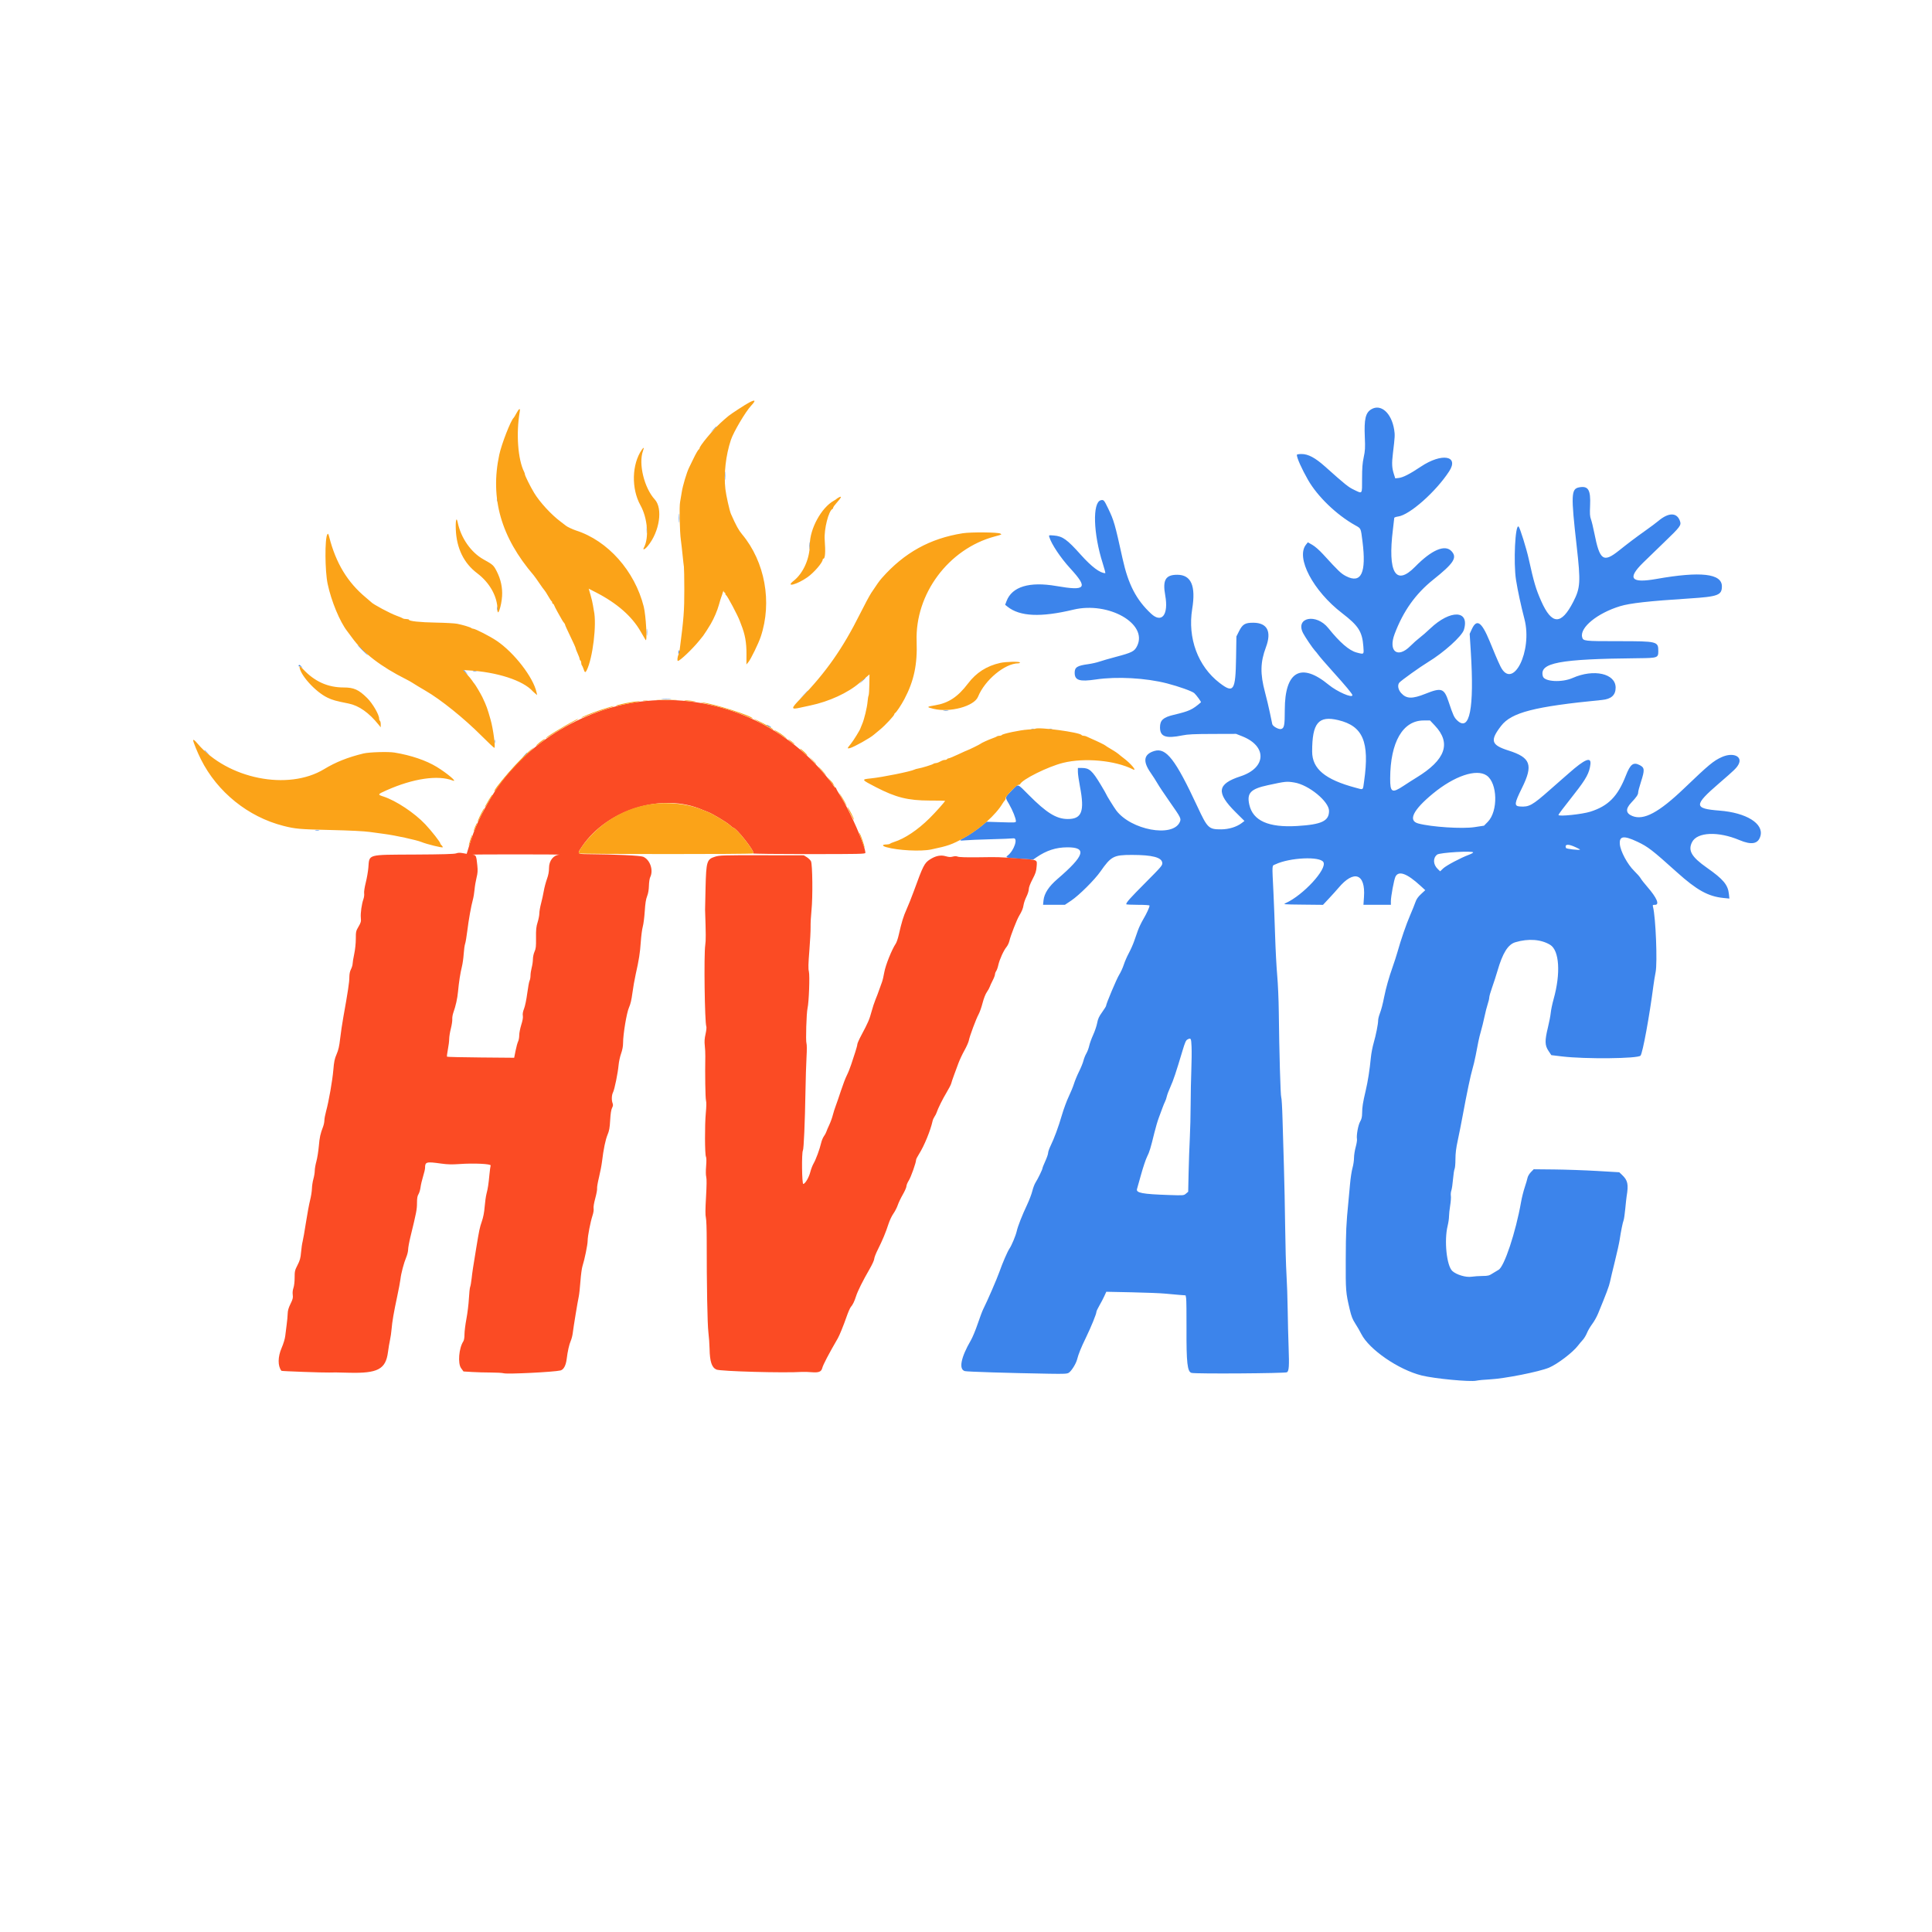
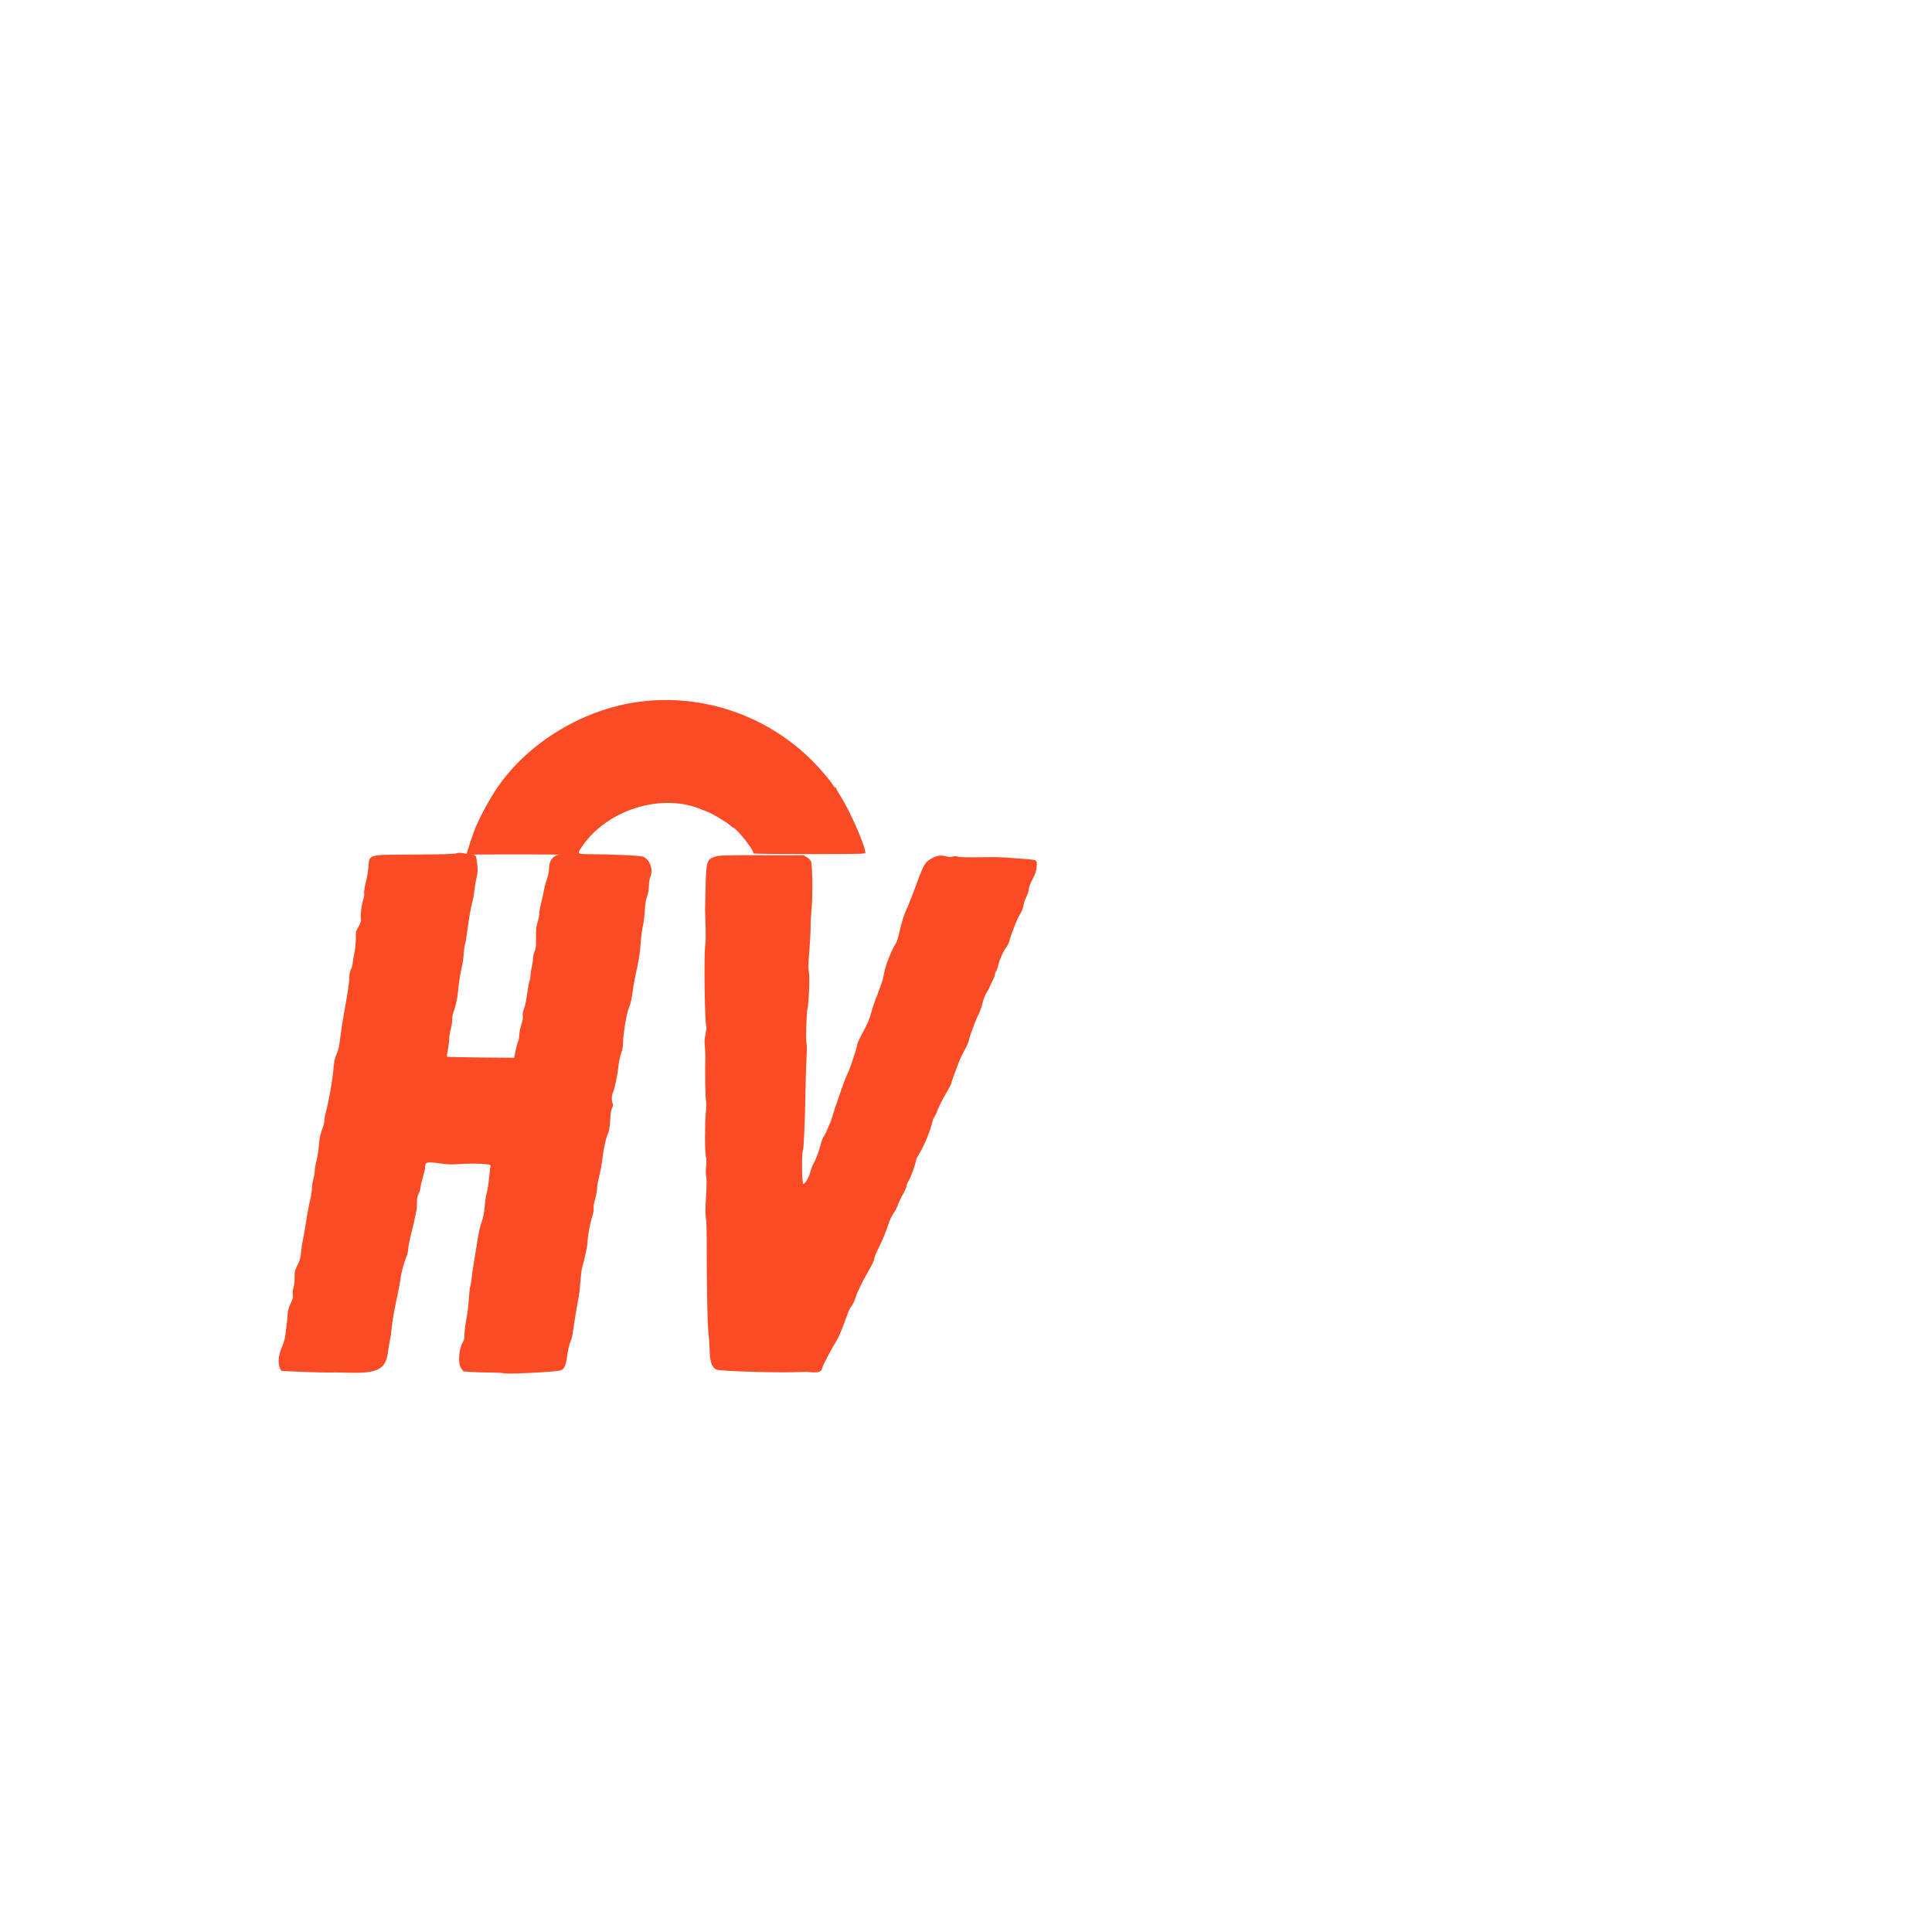
<svg xmlns="http://www.w3.org/2000/svg" id="svg" version="1.1" width="400" height="400" viewBox="0, 0, 400,400">
  <g id="svgg">
-     <path id="path0" d="M283.906 84.743 C 282.715 85.457,282.409 86.774,282.570 90.500 C 282.667 92.743,282.637 93.292,282.343 94.667 C 282.079 95.905,282.005 96.876,282.003 99.125 C 282.000 102.429,282.121 102.262,280.342 101.410 C 279.138 100.833,278.611 100.410,274.333 96.590 C 272.304 94.778,270.847 94.000,269.483 94.000 C 268.864 94.000,268.500 94.070,268.500 94.188 C 268.500 94.817,269.500 97.056,270.799 99.333 C 272.775 102.799,276.715 106.593,280.592 108.761 C 281.804 109.439,281.730 109.276,282.083 112.050 C 282.917 118.602,281.841 120.906,278.700 119.295 C 277.649 118.756,277.174 118.304,273.945 114.771 C 273.165 113.917,272.267 113.129,271.710 112.811 L 270.779 112.278 270.393 112.763 C 268.239 115.464,271.858 122.329,277.874 126.954 C 281.267 129.563,282.037 130.769,282.269 133.842 C 282.398 135.553,282.442 135.514,280.857 135.092 C 279.325 134.684,277.396 133.017,275.011 130.041 C 272.522 126.934,268.121 127.808,269.786 131.078 C 270.167 131.827,271.759 134.187,272.207 134.667 C 272.420 134.896,272.708 135.246,272.845 135.444 C 273.129 135.854,274.443 137.382,275.917 139.014 C 278.594 141.980,280.000 143.672,280.000 143.929 C 280.000 144.597,276.819 143.202,275.090 141.776 C 269.367 137.056,266.009 138.968,266.002 146.950 C 266.000 150.191,265.887 150.772,265.231 150.936 C 264.738 151.060,263.516 150.380,263.410 149.925 C 263.367 149.737,263.146 148.683,262.920 147.583 C 262.694 146.483,262.239 144.571,261.909 143.333 C 260.883 139.486,260.931 137.120,262.098 134.000 C 263.310 130.762,262.389 128.954,259.517 128.930 C 257.796 128.916,257.263 129.228,256.534 130.678 L 255.984 131.771 255.915 136.177 C 255.809 143.038,255.418 143.632,252.492 141.385 C 248.014 137.946,245.855 132.108,246.832 126.083 C 247.612 121.275,246.617 119.000,243.734 119.000 C 241.310 119.000,240.676 120.087,241.248 123.262 C 241.973 127.286,240.539 129.129,238.305 127.042 C 235.240 124.177,233.588 120.986,232.418 115.667 C 230.832 108.459,230.627 107.746,229.423 105.254 C 228.587 103.524,228.496 103.423,227.910 103.570 C 226.156 104.010,226.353 110.521,228.307 116.625 C 228.666 117.748,228.904 118.667,228.834 118.667 C 227.753 118.667,225.994 117.343,223.769 114.855 C 220.928 111.678,220.001 111.015,218.197 110.870 C 217.133 110.785,217.129 110.786,217.248 111.184 C 217.684 112.647,219.585 115.496,221.575 117.667 C 225.342 121.778,224.859 122.391,218.687 121.327 C 213.133 120.370,209.539 121.455,208.401 124.434 L 208.103 125.214 208.593 125.606 C 211.147 127.649,215.475 127.846,222.225 126.225 C 229.504 124.477,237.687 129.125,235.435 133.728 C 234.883 134.857,234.399 135.106,231.021 136.000 C 229.680 136.355,228.150 136.797,227.620 136.982 C 227.090 137.167,226.052 137.402,225.313 137.503 C 223.019 137.817,222.500 138.145,222.500 139.283 C 222.500 140.866,223.495 141.181,226.898 140.675 C 231.250 140.029,237.229 140.360,241.617 141.490 C 244.090 142.128,246.837 143.112,247.272 143.516 C 247.739 143.951,248.735 145.326,248.641 145.406 C 246.839 146.957,246.258 147.224,243.011 147.998 C 240.819 148.520,240.167 149.113,240.167 150.583 C 240.167 152.538,241.348 152.961,244.827 152.251 C 245.926 152.027,247.204 151.966,251.063 151.955 L 255.917 151.940 257.203 152.450 C 262.388 154.506,262.189 158.985,256.836 160.727 C 251.970 162.311,251.734 164.100,255.854 168.187 L 257.652 169.971 257.079 170.409 C 256.033 171.206,254.416 171.701,252.833 171.708 C 250.250 171.719,250.002 171.481,247.909 166.989 C 243.363 157.229,241.445 154.748,239.008 155.478 C 236.807 156.137,236.550 157.581,238.209 159.964 C 238.701 160.671,239.351 161.685,239.652 162.216 C 239.954 162.748,241.097 164.462,242.194 166.026 C 244.532 169.359,244.597 169.494,244.239 170.250 C 242.727 173.436,234.171 171.839,231.114 167.801 C 230.646 167.183,229.000 164.524,229.000 164.387 C 229.000 164.338,228.502 163.472,227.894 162.462 C 226.132 159.539,225.528 159.000,224.008 159.000 L 223.167 159.000 223.167 159.811 C 223.167 160.257,223.360 161.626,223.596 162.853 C 224.591 168.023,223.980 169.604,221.000 169.568 C 218.685 169.540,216.669 168.288,213.000 164.597 C 210.561 162.144,210.836 162.228,209.569 163.542 C 207.987 165.181,208.037 164.958,208.906 166.465 C 209.666 167.782,210.333 169.446,210.333 170.024 C 210.333 170.311,210.163 170.323,207.292 170.231 L 204.250 170.134 203.417 170.838 C 202.408 171.691,200.505 172.989,199.553 173.474 C 198.514 174.003,198.568 174.113,199.802 173.983 C 200.415 173.919,202.792 173.818,205.083 173.760 C 207.375 173.701,209.494 173.616,209.792 173.569 C 210.857 173.403,209.965 176.130,208.625 177.134 C 208.074 177.546,208.340 177.616,211.125 177.786 L 213.917 177.956 214.583 177.500 C 216.652 176.084,218.597 175.449,220.924 175.430 C 225.120 175.396,224.593 177.127,218.922 182.000 C 217.139 183.532,216.197 184.977,216.049 186.403 L 215.953 187.333 218.213 187.333 L 220.472 187.333 221.777 186.461 C 223.404 185.372,226.618 182.177,227.833 180.439 C 230.042 177.281,230.571 177.002,234.333 177.002 C 238.582 177.003,240.526 177.511,240.637 178.649 C 240.687 179.162,240.467 179.421,237.145 182.760 C 233.942 185.980,233.191 186.821,233.173 187.208 C 233.169 187.277,234.254 187.333,235.583 187.333 C 237.050 187.333,238.000 187.398,238.000 187.497 C 238.000 187.836,237.406 189.128,236.700 190.324 C 236.297 191.007,235.795 192.057,235.584 192.658 C 235.374 193.258,235.015 194.282,234.787 194.931 C 234.558 195.581,234.071 196.669,233.704 197.348 C 233.337 198.027,232.867 199.108,232.660 199.750 C 232.453 200.392,232.031 201.313,231.723 201.798 C 231.209 202.606,229.000 207.840,229.000 208.250 C 229.000 208.347,228.632 208.937,228.183 209.561 C 227.537 210.458,227.322 210.929,227.156 211.806 C 227.041 212.417,226.667 213.524,226.326 214.266 C 225.984 215.009,225.619 216.020,225.513 216.513 C 225.407 217.006,225.140 217.717,224.920 218.093 C 224.699 218.469,224.428 219.146,224.318 219.597 C 224.207 220.048,223.799 221.054,223.411 221.833 C 223.023 222.612,222.551 223.752,222.361 224.365 C 222.172 224.979,221.680 226.179,221.269 227.032 C 220.858 227.885,220.217 229.624,219.845 230.897 C 219.124 233.361,218.295 235.607,217.492 237.270 C 217.222 237.832,217.000 238.479,217.000 238.708 C 217.000 238.937,216.737 239.701,216.417 240.405 C 216.096 241.109,215.833 241.769,215.833 241.871 C 215.833 242.117,214.874 244.095,214.396 244.833 C 214.189 245.154,213.890 245.942,213.732 246.583 C 213.574 247.225,213.089 248.500,212.656 249.417 C 211.627 251.590,210.730 253.876,210.501 254.906 C 210.299 255.816,209.451 257.850,209.003 258.500 C 208.593 259.095,207.560 261.482,206.912 263.333 C 206.413 264.759,204.406 269.383,203.548 271.083 C 203.363 271.450,202.857 272.800,202.424 274.083 C 201.990 275.367,201.352 276.904,201.005 277.500 C 198.939 281.049,198.458 283.496,199.755 283.872 C 200.217 284.006,208.838 284.274,217.231 284.416 C 220.361 284.469,220.937 284.440,221.285 284.211 C 221.836 283.851,222.773 282.351,222.998 281.470 C 223.294 280.314,223.805 279.054,224.842 276.917 C 225.895 274.748,227.000 272.033,227.000 271.613 C 227.000 271.469,227.269 270.893,227.597 270.333 C 227.925 269.772,228.386 268.894,228.621 268.381 L 229.049 267.447 234.316 267.556 C 237.213 267.616,240.333 267.741,241.250 267.833 C 242.167 267.926,243.491 268.044,244.192 268.097 L 245.468 268.192 245.574 268.759 C 245.633 269.071,245.668 271.859,245.653 274.955 C 245.617 282.189,245.829 284.046,246.713 284.247 C 247.692 284.468,266.081 284.344,266.452 284.114 C 266.867 283.856,266.937 282.829,266.798 279.083 C 266.720 276.975,266.630 273.375,266.600 271.083 C 266.569 268.792,266.457 265.529,266.351 263.833 C 266.245 262.137,266.122 257.712,266.078 254.000 C 266.034 250.287,265.918 244.662,265.821 241.500 C 265.724 238.338,265.593 233.875,265.530 231.583 C 265.468 229.292,265.349 227.311,265.266 227.182 C 265.113 226.945,264.845 217.566,264.760 209.500 C 264.735 207.071,264.589 203.696,264.436 202.000 C 264.284 200.304,264.086 196.592,263.998 193.750 C 263.909 190.908,263.755 186.896,263.656 184.833 C 263.359 178.645,263.315 179.306,264.047 178.958 C 267.042 177.536,273.330 177.249,274.002 178.504 C 274.776 179.949,269.822 185.330,266.211 186.966 C 265.597 187.244,265.672 187.251,269.747 187.295 L 273.912 187.339 275.198 185.961 C 275.906 185.203,276.768 184.246,277.114 183.833 C 280.317 180.017,282.731 180.862,282.399 185.683 L 282.286 187.333 285.128 187.333 L 287.970 187.333 287.964 186.625 C 287.956 185.643,288.622 182.069,288.921 181.491 C 289.587 180.204,291.307 180.834,294.083 183.382 L 295.083 184.300 294.212 185.108 C 293.568 185.706,293.259 186.155,293.026 186.833 C 292.854 187.338,292.367 188.541,291.946 189.508 C 291.172 191.284,290.019 194.631,289.337 197.083 C 289.132 197.817,288.666 199.258,288.300 200.286 C 287.589 202.283,286.942 204.574,286.592 206.333 C 286.263 207.985,285.996 209.000,285.649 209.920 C 285.475 210.380,285.332 210.980,285.330 211.253 C 285.325 212.034,284.881 214.275,284.406 215.917 C 284.167 216.742,283.907 218.092,283.827 218.917 C 283.576 221.519,283.211 223.853,282.745 225.833 C 282.166 228.292,282.027 229.173,282.012 230.470 C 282.003 231.263,281.901 231.696,281.599 232.220 C 281.187 232.937,280.801 235.088,280.947 235.853 C 280.989 236.073,280.868 236.813,280.678 237.498 C 280.489 238.183,280.333 239.187,280.333 239.729 C 280.333 240.271,280.192 241.210,280.020 241.815 C 279.847 242.421,279.621 243.892,279.516 245.083 C 279.412 246.275,279.256 247.963,279.170 248.833 C 278.716 253.437,278.647 254.926,278.624 260.667 C 278.597 267.259,278.624 267.592,279.444 271.083 C 279.785 272.534,280.024 273.146,280.590 274.018 C 280.983 274.624,281.547 275.599,281.842 276.185 C 283.467 279.404,289.540 283.580,294.333 284.776 C 296.982 285.436,304.391 286.141,305.667 285.854 C 306.079 285.761,307.317 285.641,308.417 285.589 C 311.452 285.443,318.704 284.008,320.721 283.154 C 322.469 282.414,325.613 280.021,326.697 278.606 C 326.987 278.227,327.446 277.679,327.716 277.388 C 327.986 277.097,328.370 276.458,328.570 275.967 C 328.769 275.477,329.255 274.649,329.649 274.126 C 330.043 273.604,330.590 272.631,330.865 271.964 C 332.562 267.846,333.158 266.258,333.333 265.393 C 333.441 264.856,333.895 262.950,334.342 261.157 C 334.788 259.364,335.236 257.339,335.338 256.657 C 335.587 254.972,335.967 253.099,336.153 252.634 C 336.237 252.423,336.391 251.350,336.496 250.250 C 336.600 249.150,336.723 248.025,336.769 247.750 C 337.195 245.180,337.025 244.384,335.803 243.227 L 335.250 242.703 330.667 242.435 C 328.146 242.288,324.160 242.148,321.809 242.125 L 317.535 242.083 316.954 242.680 C 316.632 243.010,316.322 243.532,316.260 243.847 C 316.199 244.160,315.936 245.054,315.676 245.833 C 315.416 246.612,315.078 247.963,314.925 248.833 C 313.820 255.123,311.429 262.313,310.243 262.912 C 310.056 263.006,309.525 263.327,309.062 263.625 C 308.301 264.115,308.096 264.168,306.902 264.179 C 306.177 264.186,305.171 264.255,304.667 264.333 C 303.508 264.512,301.551 263.930,300.695 263.152 C 299.511 262.076,298.968 256.852,299.721 253.781 C 299.875 253.157,300.000 252.294,300.001 251.865 C 300.001 251.435,300.108 250.424,300.239 249.618 C 300.370 248.813,300.436 247.899,300.385 247.587 C 300.335 247.276,300.381 246.773,300.489 246.469 C 300.597 246.165,300.752 245.113,300.833 244.132 C 300.915 243.150,301.060 242.198,301.157 242.017 C 301.254 241.837,301.333 240.933,301.333 240.010 C 301.333 238.785,301.463 237.734,301.812 236.124 C 302.075 234.910,302.532 232.604,302.828 231.000 C 303.673 226.420,304.491 222.514,304.854 221.333 C 305.037 220.737,305.340 219.463,305.527 218.500 C 305.714 217.537,305.961 216.262,306.076 215.667 C 306.192 215.071,306.442 214.058,306.632 213.417 C 306.822 212.775,307.144 211.463,307.346 210.500 C 307.549 209.537,307.854 208.345,308.024 207.849 C 308.194 207.353,308.334 206.753,308.335 206.516 C 308.336 206.278,308.605 205.333,308.934 204.417 C 309.263 203.500,309.760 201.963,310.039 201.000 C 311.107 197.308,312.214 195.537,313.736 195.081 C 316.428 194.273,319.083 194.472,320.954 195.623 C 322.852 196.789,323.150 201.529,321.661 206.848 C 321.389 207.819,321.122 209.094,321.066 209.681 C 321.010 210.269,320.748 211.636,320.482 212.720 C 319.810 215.465,319.832 216.419,320.592 217.564 L 321.185 218.456 323.384 218.722 C 328.158 219.299,339.143 219.188,339.654 218.557 C 340.105 218.000,341.485 210.500,342.332 204.000 C 342.434 203.221,342.635 201.990,342.779 201.264 C 343.170 199.298,342.802 189.998,342.246 187.792 C 342.138 187.363,342.165 187.333,342.662 187.333 C 343.653 187.333,343.017 185.857,341.058 183.607 C 340.430 182.886,339.804 182.085,339.667 181.827 C 339.529 181.569,338.929 180.884,338.333 180.304 C 336.955 178.963,335.491 176.235,335.371 174.782 C 335.229 173.070,336.169 172.937,338.993 174.268 C 341.193 175.306,342.069 175.982,347.188 180.589 C 351.303 184.293,353.665 185.600,356.817 185.915 L 358.051 186.039 357.954 185.107 C 357.757 183.190,356.798 182.044,353.398 179.657 C 350.202 177.413,349.438 176.089,350.329 174.342 C 351.390 172.262,355.731 172.079,360.127 173.930 C 362.667 174.999,364.023 174.734,364.480 173.078 C 365.189 170.512,361.553 168.259,356.010 167.828 C 350.634 167.411,350.627 166.738,355.955 162.143 C 359.115 159.418,359.530 159.015,359.931 158.281 C 360.850 156.595,358.828 155.695,356.479 156.744 C 354.783 157.501,353.781 158.332,348.748 163.157 C 343.447 168.239,340.297 169.922,337.933 168.934 C 336.587 168.372,336.518 167.478,337.722 166.196 C 338.848 164.998,339.167 164.522,339.167 164.043 C 339.167 163.833,339.429 162.849,339.750 161.856 C 340.539 159.415,340.505 158.936,339.503 158.418 C 338.164 157.726,337.549 158.186,336.613 160.583 C 334.930 164.894,332.975 166.878,329.250 168.053 C 327.545 168.591,322.667 169.095,322.667 168.732 C 322.667 168.591,323.563 167.400,325.977 164.333 C 328.416 161.235,329.077 160.010,329.280 158.212 C 329.462 156.607,328.110 157.174,324.824 160.079 C 324.407 160.448,323.803 160.975,323.482 161.250 C 323.160 161.525,322.002 162.542,320.907 163.511 C 317.239 166.755,316.588 167.116,314.667 166.973 C 313.464 166.883,313.524 166.344,315.096 163.167 C 317.471 158.367,316.931 156.851,312.325 155.390 C 308.718 154.245,308.443 153.339,310.780 150.297 C 312.928 147.500,317.652 146.285,331.690 144.918 C 333.601 144.732,334.500 143.914,334.500 142.362 C 334.500 139.442,329.984 138.428,325.605 140.364 C 323.376 141.350,319.760 141.155,319.437 140.031 C 318.630 137.217,322.759 136.432,339.183 136.276 C 343.193 136.238,343.333 136.188,343.333 134.807 C 343.333 132.796,343.150 132.750,335.083 132.750 C 327.918 132.750,327.773 132.734,327.563 131.897 C 327.067 129.917,330.725 126.940,335.417 125.507 C 337.470 124.880,341.349 124.447,349.750 123.908 C 355.692 123.527,356.500 123.226,356.500 121.393 C 356.500 118.744,352.096 118.246,342.958 119.863 C 337.680 120.796,336.846 119.795,340.169 116.518 C 340.970 115.729,342.952 113.808,344.574 112.250 C 347.861 109.091,348.111 108.759,347.836 107.925 C 347.222 106.064,345.486 106.045,343.322 107.875 C 342.916 108.219,341.709 109.120,340.641 109.876 C 338.769 111.202,337.106 112.455,335.217 113.965 C 331.943 116.580,331.210 116.062,330.079 110.333 C 329.852 109.188,329.544 107.919,329.393 107.514 C 329.169 106.915,329.136 106.389,329.212 104.681 C 329.359 101.411,328.839 100.545,326.943 100.901 C 325.281 101.213,325.230 102.428,326.437 113.083 C 327.279 120.516,327.205 121.716,325.736 124.583 C 323.236 129.460,321.295 129.422,319.091 124.454 C 317.988 121.967,317.583 120.597,316.494 115.667 C 316.035 113.588,314.700 109.311,314.424 109.035 C 313.712 108.323,313.310 116.529,313.882 120.108 C 314.236 122.322,314.894 125.372,315.620 128.167 C 317.346 134.808,313.202 143.044,310.670 138.003 C 310.417 137.497,309.937 136.427,309.604 135.625 C 309.272 134.823,308.728 133.510,308.396 132.708 C 306.739 128.712,305.735 128.051,304.712 130.286 L 304.282 131.225 304.512 134.904 C 305.250 146.686,304.283 151.597,301.706 149.160 C 301.061 148.550,300.855 148.102,299.909 145.258 C 298.990 142.497,298.444 142.310,295.145 143.631 C 292.386 144.736,291.192 144.705,290.101 143.498 C 289.459 142.786,289.292 141.851,289.715 141.333 C 290.068 140.903,294.049 138.054,295.654 137.083 C 298.908 135.116,302.683 131.715,303.086 130.388 C 304.329 126.289,300.297 126.150,296.095 130.147 C 295.355 130.850,294.375 131.704,293.917 132.044 C 293.458 132.385,292.596 133.153,292.000 133.750 C 289.371 136.389,287.382 134.869,288.740 131.261 C 290.521 126.528,293.078 122.935,296.750 120.002 C 301.007 116.602,301.749 115.447,300.525 114.122 C 299.173 112.659,296.412 113.836,292.981 117.340 C 288.968 121.438,287.272 118.571,288.393 109.583 C 288.542 108.392,288.664 107.333,288.665 107.230 C 288.666 107.127,289.029 106.995,289.471 106.936 C 291.844 106.621,297.265 101.825,300.024 97.599 C 302.159 94.329,298.504 93.716,294.167 96.616 C 291.891 98.138,290.487 98.857,289.594 98.958 L 288.873 99.039 288.612 98.228 C 288.174 96.866,288.130 96.001,288.392 93.832 C 288.805 90.421,288.824 90.056,288.649 88.963 C 288.097 85.500,285.901 83.546,283.906 84.743 M147.658 88.958 L 147.083 89.583 147.708 89.009 C 148.290 88.474,148.410 88.333,148.283 88.333 C 148.255 88.333,147.974 88.615,147.658 88.958 M150.058 98.500 C 150.058 99.279,150.087 99.598,150.122 99.208 C 150.157 98.819,150.157 98.181,150.122 97.792 C 150.087 97.402,150.058 97.721,150.058 98.500 M102.872 103.500 C 102.872 103.821,102.906 103.952,102.948 103.792 C 102.990 103.631,102.990 103.369,102.948 103.208 C 102.906 103.048,102.872 103.179,102.872 103.500 M140.559 107.250 C 140.559 108.075,140.587 108.434,140.622 108.047 C 140.657 107.660,140.657 106.985,140.623 106.547 C 140.588 106.109,140.560 106.425,140.559 107.250 M133.889 109.667 C 133.889 110.354,133.919 110.635,133.955 110.292 C 133.991 109.948,133.991 109.385,133.955 109.042 C 133.919 108.698,133.889 108.979,133.889 109.667 M167.556 113.000 C 167.556 113.688,167.585 113.969,167.621 113.625 C 167.657 113.281,167.657 112.719,167.621 112.375 C 167.585 112.031,167.556 112.313,167.556 113.000 M102.879 126.000 C 102.879 126.412,102.911 126.581,102.951 126.375 C 102.991 126.169,102.991 125.831,102.951 125.625 C 102.911 125.419,102.879 125.587,102.879 126.000 M133.888 130.917 C 133.889 131.558,133.919 131.800,133.955 131.455 C 133.991 131.109,133.990 130.584,133.954 130.288 C 133.917 129.992,133.887 130.275,133.888 130.917 M75.000 134.583 C 75.591 135.179,76.111 135.667,76.157 135.667 C 76.203 135.667,75.757 135.179,75.167 134.583 C 74.576 133.987,74.055 133.500,74.010 133.500 C 73.964 133.500,74.409 133.987,75.000 134.583 M140.480 134.964 C 140.425 135.295,140.450 135.450,140.542 135.358 C 140.626 135.274,140.667 135.028,140.633 134.811 C 140.580 134.477,140.557 134.501,140.480 134.964 M61.833 137.861 C 61.833 137.968,61.883 138.005,61.945 137.944 C 62.006 137.883,62.212 137.964,62.403 138.125 C 62.750 138.416,62.750 138.416,62.433 138.042 C 62.086 137.632,61.833 137.556,61.833 137.861 M95.833 138.719 C 95.833 138.748,96.072 138.991,96.364 139.260 L 96.895 139.750 96.489 139.218 C 96.144 138.765,95.833 138.529,95.833 138.719 M97.960 138.951 C 98.168 138.991,98.468 138.990,98.627 138.948 C 98.786 138.906,98.617 138.874,98.250 138.875 C 97.883 138.877,97.753 138.911,97.960 138.951 M178.491 140.958 L 177.917 141.583 178.542 141.009 C 179.123 140.474,179.243 140.333,179.116 140.333 C 179.088 140.333,178.807 140.615,178.491 140.958 M166.410 143.875 L 165.583 144.750 166.458 143.923 C 167.271 143.154,167.410 143.000,167.285 143.000 C 167.259 143.000,166.865 143.394,166.410 143.875 M137.131 144.790 C 137.615 144.824,138.365 144.823,138.797 144.789 C 139.230 144.755,138.833 144.727,137.917 144.728 C 137.000 144.728,136.646 144.756,137.131 144.790 M195.375 147.119 C 195.627 147.158,196.040 147.158,196.292 147.119 C 196.544 147.081,196.338 147.050,195.833 147.050 C 195.329 147.050,195.123 147.081,195.375 147.119 M277.083 149.096 C 282.190 150.318,283.578 153.596,282.428 161.721 C 282.147 163.708,282.357 163.544,280.667 163.092 C 274.325 161.395,271.666 159.177,271.667 155.583 C 271.669 149.671,272.971 148.112,277.083 149.096 M297.061 150.208 C 300.516 153.864,299.298 157.315,293.250 161.001 C 292.608 161.392,291.419 162.152,290.608 162.689 C 288.190 164.291,287.807 164.080,287.820 161.154 C 287.854 153.639,290.438 149.167,294.746 149.167 L 296.076 149.167 297.061 150.208 M158.667 150.075 C 158.667 150.121,158.892 150.274,159.167 150.417 C 159.442 150.559,159.667 150.638,159.667 150.592 C 159.667 150.546,159.442 150.392,159.167 150.250 C 158.892 150.108,158.667 150.029,158.667 150.075 M213.542 150.948 C 213.702 150.990,213.965 150.990,214.125 150.948 C 214.285 150.906,214.154 150.872,213.833 150.872 C 213.512 150.872,213.381 150.906,213.542 150.948 M217.208 150.948 C 217.369 150.990,217.631 150.990,217.792 150.948 C 217.952 150.906,217.821 150.872,217.500 150.872 C 217.179 150.872,217.048 150.906,217.208 150.948 M102.372 153.500 C 102.372 153.821,102.406 153.952,102.448 153.792 C 102.490 153.631,102.490 153.369,102.448 153.208 C 102.406 153.048,102.372 153.179,102.372 153.500 M42.333 155.385 C 42.333 155.414,42.577 155.658,42.875 155.927 L 43.417 156.417 42.927 155.875 C 42.471 155.370,42.333 155.257,42.333 155.385 M108.573 156.375 L 108.083 156.917 108.625 156.427 C 108.923 156.158,109.167 155.914,109.167 155.885 C 109.167 155.757,109.029 155.870,108.573 156.375 M307.803 160.562 C 310.057 162.125,310.196 167.947,308.032 170.151 L 307.250 170.948 305.283 171.249 C 302.737 171.638,296.355 171.223,293.631 170.490 C 291.469 169.909,292.558 167.691,296.667 164.309 C 301.117 160.644,305.698 159.103,307.803 160.562 M267.987 162.010 C 270.960 162.492,275.171 165.948,275.164 167.900 C 275.157 169.989,273.638 170.707,268.573 171.014 C 262.632 171.374,259.402 169.934,258.654 166.592 C 258.115 164.183,258.923 163.340,262.514 162.563 C 266.189 161.768,266.380 161.749,267.987 162.010 M65.292 171.951 C 65.498 171.991,65.835 171.991,66.042 171.951 C 66.248 171.911,66.079 171.879,65.667 171.879 C 65.254 171.879,65.085 171.911,65.292 171.951 M326.302 175.447 C 326.789 175.678,327.164 175.884,327.135 175.904 C 326.903 176.063,324.295 175.760,324.220 175.565 C 323.899 174.729,324.700 174.684,326.302 175.447 M305.000 176.488 C 305.000 176.573,304.591 176.796,304.091 176.983 C 302.384 177.621,299.418 179.198,298.793 179.799 L 298.169 180.398 297.672 179.922 C 296.694 178.985,296.643 177.615,297.560 176.929 C 298.117 176.512,305.000 176.104,305.000 176.488 M246.699 216.717 C 246.741 217.662,246.719 219.856,246.650 221.592 C 246.581 223.329,246.518 226.512,246.511 228.667 C 246.504 230.821,246.426 233.971,246.338 235.667 C 246.249 237.362,246.137 240.547,246.089 242.743 L 246.001 246.737 245.542 247.127 C 245.087 247.514,245.061 247.516,242.000 247.414 C 236.505 247.231,235.163 246.977,235.407 246.167 C 235.449 246.029,235.828 244.679,236.250 243.167 C 236.671 241.654,237.226 240.004,237.481 239.500 C 237.978 238.521,238.217 237.740,238.987 234.583 C 239.255 233.483,239.675 232.058,239.919 231.417 C 240.164 230.775,240.500 229.866,240.666 229.398 C 240.832 228.929,241.079 228.329,241.214 228.064 C 241.349 227.800,241.512 227.321,241.576 227.000 C 241.640 226.679,241.980 225.779,242.332 225.000 C 242.945 223.643,243.463 222.091,244.834 217.508 C 245.338 215.825,245.537 215.376,245.855 215.211 C 246.574 214.836,246.619 214.917,246.699 216.717 " stroke="none" fill="#3c84eb" fill-rule="evenodd" />
    <path id="path1" d="M132.667 145.252 C 120.210 146.791,108.051 154.494,101.885 164.753 C 99.489 168.739,98.267 171.392,97.160 175.015 L 96.620 176.779 95.794 176.629 C 95.217 176.524,94.808 176.540,94.442 176.680 C 94.064 176.825,91.669 176.894,85.892 176.925 C 75.867 176.979,76.499 176.799,76.261 179.667 C 76.197 180.446,75.955 181.833,75.724 182.750 C 75.486 183.699,75.342 184.648,75.391 184.953 C 75.439 185.248,75.376 185.773,75.253 186.120 C 74.884 187.154,74.615 189.067,74.705 190.009 C 74.780 190.790,74.726 190.999,74.228 191.848 C 73.698 192.753,73.667 192.894,73.667 194.378 C 73.667 195.308,73.532 196.589,73.336 197.516 C 73.154 198.378,73.004 199.293,73.003 199.548 C 73.001 199.804,72.850 200.307,72.667 200.667 C 72.440 201.111,72.332 201.655,72.329 202.368 C 72.326 203.368,72.014 205.426,71.085 210.583 C 70.853 211.867,70.557 213.861,70.426 215.015 C 70.245 216.616,70.070 217.388,69.688 218.265 C 69.279 219.207,69.157 219.796,69.015 221.500 C 68.830 223.713,68.072 228.036,67.507 230.096 C 67.320 230.778,67.163 231.617,67.159 231.960 C 67.155 232.303,67.037 232.883,66.897 233.250 C 66.319 234.764,66.171 235.437,66.009 237.297 C 65.915 238.371,65.687 239.793,65.502 240.456 C 65.318 241.120,65.167 241.985,65.167 242.380 C 65.167 242.774,65.041 243.544,64.886 244.090 C 64.732 244.636,64.595 245.533,64.582 246.083 C 64.568 246.633,64.396 247.721,64.198 248.500 C 64.000 249.279,63.614 251.366,63.339 253.137 C 63.065 254.908,62.755 256.670,62.652 257.053 C 62.548 257.437,62.405 258.425,62.333 259.250 C 62.225 260.493,62.099 260.950,61.602 261.917 C 61.050 262.990,61.002 263.198,61.001 264.521 C 61.000 265.359,60.898 266.248,60.754 266.654 C 60.599 267.094,60.546 267.619,60.609 268.080 C 60.693 268.693,60.619 268.993,60.147 269.947 C 59.737 270.778,59.579 271.330,59.561 272.000 C 59.548 272.504,59.453 273.517,59.351 274.250 C 59.249 274.983,59.117 276.033,59.058 276.583 C 58.995 277.172,58.687 278.195,58.309 279.070 C 57.503 280.936,57.487 282.812,58.268 283.811 C 58.334 283.895,67.040 284.208,68.167 284.167 C 69.069 284.134,69.475 284.138,72.208 284.210 C 78.224 284.367,79.867 283.499,80.329 279.920 C 80.436 279.097,80.624 277.972,80.748 277.420 C 80.871 276.868,81.018 275.854,81.073 275.167 C 81.197 273.635,81.527 271.717,82.252 268.333 C 82.556 266.912,82.852 265.337,82.909 264.833 C 83.048 263.615,83.614 261.473,84.104 260.312 C 84.322 259.797,84.500 259.071,84.500 258.699 C 84.500 258.327,84.717 257.137,84.982 256.053 C 86.200 251.080,86.334 250.390,86.334 249.083 C 86.335 248.078,86.411 247.625,86.644 247.243 C 86.814 246.964,87.005 246.323,87.068 245.818 C 87.131 245.313,87.366 244.304,87.591 243.575 C 87.816 242.846,88.001 242.063,88.002 241.833 C 88.009 240.534,88.225 240.474,91.346 240.908 C 92.671 241.093,93.578 241.115,95.167 241.002 C 98.108 240.791,101.716 240.964,101.584 241.308 C 101.530 241.448,101.417 242.286,101.333 243.168 C 101.136 245.237,101.013 246.041,100.721 247.167 C 100.590 247.671,100.421 248.871,100.345 249.833 C 100.253 251.011,100.060 252.012,99.754 252.893 C 99.321 254.145,99.212 254.661,98.601 258.375 C 97.917 262.531,97.794 263.342,97.649 264.667 C 97.563 265.446,97.425 266.245,97.341 266.442 C 97.257 266.639,97.140 267.727,97.080 268.859 C 97.020 269.991,96.790 271.873,96.569 273.043 C 96.348 274.212,96.167 275.658,96.167 276.257 C 96.167 276.940,96.074 277.486,95.918 277.724 C 95.007 279.115,94.747 282.286,95.465 283.265 L 95.964 283.947 97.758 284.057 C 98.745 284.117,100.497 284.167,101.652 284.167 C 102.807 284.167,103.989 284.235,104.279 284.318 C 105.066 284.543,114.649 284.071,116.040 283.738 C 116.688 283.583,117.161 282.715,117.324 281.382 C 117.523 279.761,117.840 278.352,118.178 277.583 C 118.340 277.217,118.521 276.504,118.581 276.000 C 118.732 274.738,119.606 269.423,119.820 268.474 C 119.916 268.047,120.073 266.622,120.170 265.307 C 120.266 263.992,120.454 262.579,120.587 262.167 C 121.037 260.769,121.667 257.691,121.667 256.885 C 121.667 255.939,122.239 252.982,122.684 251.636 C 122.866 251.083,122.956 250.486,122.899 250.202 C 122.840 249.908,122.978 249.066,123.248 248.077 C 123.493 247.176,123.661 246.265,123.620 246.053 C 123.579 245.840,123.757 244.801,124.016 243.743 C 124.274 242.685,124.557 241.204,124.646 240.451 C 124.936 237.986,125.362 235.934,125.793 234.917 C 126.131 234.119,126.240 233.513,126.330 231.917 C 126.407 230.564,126.534 229.744,126.721 229.384 C 126.932 228.980,126.959 228.747,126.833 228.415 C 126.589 227.774,126.630 226.720,126.922 226.157 C 127.236 225.549,127.921 222.188,128.075 220.500 C 128.137 219.813,128.371 218.739,128.594 218.115 C 128.858 217.378,129.000 216.619,129.000 215.948 C 129.001 214.105,129.748 209.632,130.232 208.576 C 130.532 207.921,130.751 206.991,130.930 205.612 C 131.074 204.507,131.378 202.774,131.605 201.760 C 132.296 198.683,132.505 197.350,132.668 195.000 C 132.754 193.762,132.942 192.338,133.085 191.833 C 133.228 191.329,133.409 189.904,133.488 188.667 C 133.591 187.055,133.729 186.172,133.975 185.555 C 134.200 184.989,134.329 184.247,134.352 183.389 C 134.371 182.671,134.487 181.881,134.610 181.633 C 135.335 180.172,134.602 178.009,133.169 177.382 C 132.610 177.137,127.348 176.889,121.750 176.842 C 119.462 176.823,119.450 176.807,120.510 175.252 C 125.763 167.542,137.176 164.062,145.417 167.657 C 145.600 167.737,146.085 167.928,146.495 168.081 C 147.483 168.451,150.478 170.239,151.131 170.849 C 151.415 171.115,151.685 171.333,151.730 171.333 C 152.419 171.333,156.415 176.406,155.956 176.697 C 155.843 176.769,161.019 176.829,167.458 176.831 C 177.899 176.833,179.167 176.805,179.167 176.576 C 179.167 175.185,176.008 167.947,174.077 164.917 C 173.552 164.092,173.119 163.326,173.117 163.216 C 173.114 163.105,173.055 163.049,172.986 163.092 C 172.918 163.134,172.688 162.888,172.477 162.546 C 171.909 161.628,169.914 159.274,168.404 157.743 C 159.046 148.250,145.820 143.627,132.667 145.252 M115.800 176.956 C 114.556 177.054,113.667 178.207,113.667 179.722 C 113.667 180.479,113.534 181.182,113.232 182.018 C 112.993 182.681,112.701 183.792,112.582 184.487 C 112.464 185.181,112.210 186.343,112.017 187.068 C 111.824 187.793,111.667 188.704,111.667 189.092 C 111.667 189.481,111.506 190.312,111.309 190.941 C 111.015 191.882,110.956 192.454,110.977 194.189 C 110.998 195.967,110.950 196.407,110.671 197.022 C 110.487 197.427,110.338 198.120,110.335 198.583 C 110.332 199.042,110.219 199.829,110.083 200.333 C 109.948 200.838,109.836 201.574,109.835 201.969 C 109.834 202.365,109.748 202.848,109.644 203.042 C 109.540 203.236,109.323 204.412,109.160 205.656 C 108.996 206.916,108.706 208.320,108.504 208.828 C 108.260 209.445,108.176 209.915,108.246 210.285 C 108.314 210.651,108.208 211.277,107.924 212.175 C 107.691 212.913,107.500 213.892,107.500 214.350 C 107.500 214.808,107.395 215.386,107.267 215.635 C 107.138 215.883,106.903 216.742,106.744 217.542 L 106.455 218.999 99.556 218.939 C 95.762 218.907,92.612 218.834,92.555 218.777 C 92.499 218.721,92.576 218.054,92.726 217.296 C 92.877 216.537,93.000 215.554,93.000 215.111 C 93.000 214.668,93.155 213.698,93.345 212.956 C 93.534 212.213,93.667 211.338,93.639 211.011 C 93.612 210.684,93.709 210.079,93.856 209.667 C 94.356 208.261,94.693 206.752,94.825 205.333 C 95.013 203.319,95.307 201.422,95.625 200.167 C 95.777 199.571,95.947 198.371,96.004 197.500 C 96.061 196.629,96.191 195.692,96.293 195.417 C 96.395 195.142,96.598 193.947,96.744 192.761 C 97.033 190.413,97.542 187.565,97.908 186.250 C 98.036 185.792,98.190 184.854,98.251 184.167 C 98.312 183.479,98.496 182.378,98.661 181.719 C 98.898 180.770,98.933 180.252,98.828 179.219 C 98.618 177.155,98.565 177.028,97.859 176.954 C 97.524 176.918,101.600 176.890,106.917 176.891 C 112.233 176.893,116.231 176.921,115.800 176.956 M148.033 177.374 C 146.346 177.899,146.212 178.336,146.078 183.762 C 146.019 186.139,145.975 188.196,145.979 188.333 C 146.150 193.366,146.157 194.732,146.015 195.655 C 145.713 197.615,145.901 211.749,146.239 212.531 C 146.306 212.686,146.233 213.388,146.076 214.093 C 145.864 215.045,145.824 215.657,145.919 216.478 C 145.989 217.086,146.038 218.071,146.026 218.667 C 145.955 222.351,146.032 227.364,146.167 227.834 C 146.271 228.196,146.257 229.106,146.126 230.485 C 145.895 232.932,145.919 239.037,146.162 239.492 C 146.269 239.690,146.280 240.400,146.194 241.444 C 146.111 242.440,146.121 243.312,146.219 243.667 C 146.327 244.055,146.312 245.451,146.174 247.836 C 146.024 250.410,146.016 251.609,146.143 252.086 C 146.245 252.469,146.318 254.442,146.316 256.750 C 146.308 265.955,146.457 274.154,146.665 275.833 C 146.784 276.796,146.894 278.333,146.910 279.250 C 146.957 281.897,147.360 283.123,148.323 283.551 C 149.165 283.925,162.417 284.288,166.083 284.038 C 166.450 284.013,167.330 284.041,168.038 284.101 C 169.496 284.224,170.044 284.013,170.235 283.251 C 170.410 282.553,171.567 280.341,173.460 277.083 C 173.806 276.488,174.661 274.382,175.268 272.630 C 175.595 271.687,175.997 270.767,176.162 270.583 C 176.556 270.144,176.889 269.454,177.248 268.333 C 177.588 267.272,178.658 265.129,180.035 262.751 C 180.566 261.835,181.000 260.883,181.000 260.637 C 181.000 260.391,181.333 259.528,181.741 258.720 C 182.691 256.834,183.419 255.088,183.942 253.439 C 184.170 252.719,184.630 251.744,184.963 251.273 C 185.295 250.802,185.702 250.012,185.867 249.517 C 186.031 249.022,186.503 248.032,186.916 247.317 C 187.329 246.601,187.667 245.827,187.667 245.597 C 187.667 245.367,187.889 244.827,188.161 244.398 C 188.613 243.686,189.667 240.695,189.667 240.125 C 189.667 239.993,189.948 239.442,190.292 238.901 C 191.351 237.233,192.649 234.064,193.081 232.093 C 193.140 231.824,193.324 231.412,193.489 231.177 C 193.654 230.942,193.844 230.576,193.910 230.362 C 194.159 229.562,195.162 227.535,195.987 226.167 C 196.457 225.387,196.883 224.563,196.935 224.333 C 196.986 224.104,197.237 223.354,197.494 222.667 C 197.750 221.979,198.164 220.854,198.415 220.167 C 198.666 219.479,199.232 218.270,199.674 217.480 C 200.115 216.690,200.530 215.753,200.595 215.397 C 200.755 214.522,202.095 210.929,202.608 210.001 C 202.836 209.588,203.206 208.538,203.430 207.667 C 203.675 206.715,204.030 205.809,204.318 205.395 C 204.582 205.017,204.853 204.529,204.920 204.312 C 204.987 204.094,205.257 203.504,205.520 203.000 C 205.784 202.496,205.999 201.931,206.000 201.745 C 206.000 201.560,206.112 201.248,206.248 201.053 C 206.385 200.858,206.583 200.298,206.687 199.809 C 206.927 198.692,207.809 196.746,208.384 196.067 C 208.624 195.783,208.902 195.186,209.002 194.741 C 209.226 193.743,210.501 190.458,210.972 189.667 C 211.590 188.628,211.807 188.098,211.925 187.333 C 211.989 186.921,212.256 186.154,212.520 185.630 C 212.784 185.105,213.000 184.415,213.000 184.095 C 213.000 183.727,213.282 182.975,213.767 182.048 C 214.408 180.825,214.549 180.388,214.621 179.401 C 214.729 177.923,215.007 178.039,210.583 177.718 C 206.445 177.419,207.006 177.434,202.417 177.492 C 200.115 177.521,198.585 177.473,198.306 177.362 C 198.002 177.241,197.670 177.239,197.256 177.353 C 196.805 177.478,196.440 177.459,195.829 177.279 C 194.768 176.969,193.734 177.174,192.547 177.933 C 191.390 178.672,191.127 179.190,189.166 184.583 C 188.733 185.775,188.074 187.425,187.702 188.250 C 187.039 189.722,186.672 190.921,186.069 193.583 C 185.903 194.317,185.627 195.122,185.456 195.374 C 184.654 196.555,183.332 199.850,183.087 201.280 C 182.949 202.088,182.730 203.012,182.601 203.333 C 182.472 203.654,182.215 204.367,182.031 204.917 C 181.846 205.467,181.502 206.374,181.267 206.933 C 181.033 207.493,180.656 208.637,180.432 209.476 C 180.004 211.075,179.716 211.741,178.339 214.320 C 177.877 215.183,177.500 216.033,177.500 216.208 C 177.500 216.384,177.310 217.102,177.078 217.805 C 176.846 218.508,176.461 219.683,176.221 220.417 C 175.982 221.150,175.574 222.162,175.314 222.667 C 175.054 223.171,174.510 224.596,174.105 225.833 C 173.699 227.071,173.210 228.496,173.016 229.000 C 172.823 229.504,172.550 230.367,172.411 230.917 C 172.271 231.467,171.943 232.367,171.682 232.917 C 171.420 233.467,171.149 234.104,171.079 234.333 C 171.009 234.563,170.785 234.975,170.580 235.250 C 170.376 235.525,170.114 236.162,169.999 236.667 C 169.709 237.935,168.923 240.067,168.440 240.894 C 168.219 241.273,167.916 242.060,167.768 242.643 C 167.478 243.780,166.736 245.049,166.314 245.131 C 166.023 245.187,165.949 238.648,166.235 238.189 C 166.414 237.901,166.656 232.336,166.760 226.110 C 166.804 223.466,166.904 220.204,166.982 218.860 C 167.067 217.395,167.063 216.254,166.971 216.009 C 166.788 215.525,166.964 209.722,167.191 208.750 C 167.477 207.529,167.681 201.994,167.472 201.149 C 167.324 200.548,167.345 199.611,167.569 196.815 C 167.726 194.853,167.841 192.649,167.824 191.916 C 167.807 191.183,167.890 189.646,168.008 188.500 C 168.293 185.737,168.223 178.931,167.902 178.308 C 167.777 178.065,167.392 177.690,167.046 177.474 L 166.417 177.083 157.735 177.070 C 149.647 177.058,148.984 177.079,148.033 177.374 " stroke="none" fill="#fb4b24" fill-rule="evenodd" />
-     <path id="path2" d="M155.081 83.352 C 154.272 83.782,151.363 85.671,150.846 86.104 C 150.003 86.809,149.835 86.956,149.125 87.611 C 147.518 89.092,144.833 92.343,144.833 92.808 C 144.833 92.898,144.777 92.997,144.708 93.028 C 144.535 93.105,144.080 93.889,143.468 95.167 C 143.183 95.763,142.818 96.513,142.659 96.833 C 142.178 97.798,141.341 100.603,141.152 101.883 C 141.055 102.543,140.900 103.458,140.809 103.917 C 140.614 104.893,140.717 110.021,140.968 111.833 C 141.063 112.521,141.226 113.946,141.330 115.000 C 141.435 116.054,141.554 117.104,141.596 117.333 C 141.637 117.563,141.675 119.662,141.679 122.000 C 141.688 126.399,141.556 128.127,140.735 134.417 C 140.687 134.783,140.583 135.233,140.504 135.417 C 140.245 136.018,140.163 136.833,140.362 136.833 C 140.776 136.833,143.355 134.382,144.746 132.667 C 145.080 132.254,145.446 131.802,145.560 131.663 C 145.778 131.393,146.761 129.862,147.162 129.167 C 147.853 127.966,148.511 126.426,148.837 125.243 C 149.038 124.514,149.267 123.767,149.345 123.583 C 149.424 123.400,149.559 122.987,149.646 122.667 C 149.732 122.346,149.810 122.215,149.818 122.375 C 149.827 122.535,149.908 122.667,150.000 122.667 C 150.092 122.667,150.167 122.773,150.167 122.903 C 150.167 123.033,150.229 123.164,150.305 123.194 C 150.559 123.297,152.775 127.463,153.171 128.583 C 153.236 128.767,153.364 129.104,153.455 129.333 C 154.257 131.344,154.559 133.020,154.549 135.411 L 154.540 137.572 154.946 137.078 C 155.469 136.441,157.032 133.233,157.501 131.833 C 159.904 124.664,158.384 116.311,153.640 110.620 C 152.910 109.745,152.414 108.838,151.339 106.417 C 151.050 105.765,150.332 102.562,150.181 101.250 C 149.825 98.161,150.260 94.288,151.323 91.083 C 151.869 89.440,154.359 85.224,155.511 83.995 C 156.563 82.872,156.412 82.646,155.081 83.352 M106.928 85.542 C 106.669 86.023,106.411 86.454,106.354 86.500 C 105.775 86.965,103.837 91.931,103.363 94.167 C 101.444 103.205,103.734 111.215,110.492 119.105 C 110.659 119.300,111.175 120.021,111.639 120.709 C 112.102 121.396,112.583 122.061,112.707 122.187 C 112.831 122.313,113.187 122.867,113.498 123.417 C 113.809 123.967,114.124 124.442,114.199 124.472 C 114.273 124.503,114.333 124.634,114.333 124.764 C 114.333 124.894,114.400 125.000,114.481 125.000 C 114.562 125.000,114.670 125.131,114.721 125.292 C 114.772 125.452,115.104 126.108,115.460 126.750 C 116.401 128.446,116.560 128.712,116.792 128.964 C 116.906 129.088,117.000 129.268,117.000 129.363 C 117.000 129.457,117.487 130.534,118.083 131.756 C 118.679 132.978,119.167 134.062,119.167 134.166 C 119.167 134.270,119.354 134.765,119.583 135.266 C 119.813 135.767,120.000 136.282,120.000 136.412 C 120.000 136.541,120.075 136.693,120.167 136.750 C 120.258 136.807,120.333 137.021,120.333 137.227 C 120.333 137.432,120.399 137.671,120.480 137.758 C 120.560 137.845,120.716 138.198,120.826 138.542 C 121.056 139.261,121.201 139.318,121.464 138.792 C 122.735 136.242,123.583 129.192,122.952 126.417 C 122.910 126.233,122.824 125.725,122.761 125.287 C 122.697 124.850,122.474 123.903,122.265 123.184 L 121.884 121.876 123.401 122.657 C 127.774 124.909,130.867 127.626,132.663 130.791 C 133.118 131.594,133.569 132.362,133.665 132.500 C 134.053 133.053,133.734 127.394,133.276 125.583 C 131.405 118.188,125.836 111.934,119.250 109.829 C 118.586 109.616,117.325 109.019,117.167 108.841 C 117.121 108.790,116.633 108.416,116.083 108.011 C 114.176 106.604,111.738 103.956,110.581 102.033 C 109.773 100.691,108.667 98.462,108.667 98.177 C 108.667 98.077,108.601 97.865,108.520 97.706 C 107.219 95.137,106.825 89.726,107.610 85.208 C 107.749 84.409,107.462 84.549,106.928 85.542 M132.880 93.115 C 130.801 96.127,130.679 101.160,132.601 104.620 C 134.074 107.269,134.408 111.326,133.321 113.356 C 132.978 113.998,133.504 113.791,134.120 113.042 C 136.554 110.082,137.277 105.277,135.568 103.412 C 133.372 101.014,132.153 95.993,133.126 93.348 C 133.394 92.618,133.291 92.520,132.880 93.115 M173.583 103.032 C 173.400 103.136,173.213 103.265,173.167 103.319 C 173.121 103.373,172.876 103.532,172.624 103.673 C 170.051 105.110,167.671 109.463,167.664 112.743 C 167.658 115.641,166.297 118.695,164.318 120.250 C 162.494 121.684,164.987 121.046,167.158 119.523 C 168.521 118.567,170.333 116.465,170.333 115.840 C 170.333 115.745,170.400 115.667,170.481 115.667 C 170.842 115.667,170.936 114.283,170.746 111.750 C 170.583 109.568,171.565 105.702,172.369 105.361 C 172.441 105.331,172.500 105.215,172.500 105.105 C 172.500 104.995,172.802 104.570,173.171 104.161 C 174.238 102.977,174.383 102.579,173.583 103.032 M94.368 109.626 C 94.529 113.518,96.034 116.603,98.788 118.679 C 101.392 120.643,102.987 123.500,102.998 126.218 C 103.004 127.890,103.828 125.471,103.952 123.417 C 104.056 121.680,103.691 119.969,102.869 118.342 C 102.205 117.029,102.071 116.906,100.135 115.835 C 97.520 114.390,95.425 111.387,94.754 108.125 C 94.504 106.908,94.291 107.739,94.368 109.626 M199.333 110.404 C 192.547 111.475,187.212 114.428,182.579 119.679 C 182.066 120.260,181.565 120.962,180.386 122.750 C 180.024 123.300,178.997 125.212,178.105 127.000 C 174.475 134.274,171.004 139.223,165.706 144.678 C 163.717 146.726,163.717 146.956,165.706 146.506 C 166.097 146.417,167.017 146.219,167.750 146.066 C 171.648 145.250,175.564 143.449,177.981 141.360 C 178.475 140.933,179.136 140.368,179.449 140.106 L 180.018 139.628 179.991 141.689 C 179.976 142.822,179.905 143.862,179.834 144.000 C 179.762 144.137,179.668 144.700,179.624 145.250 C 179.526 146.472,178.914 148.997,178.484 149.957 C 178.309 150.345,178.167 150.695,178.167 150.733 C 178.167 150.962,176.683 153.374,176.143 154.023 C 175.378 154.943,175.357 155.042,175.958 154.892 C 176.795 154.682,180.224 152.761,180.937 152.102 C 181.047 152.000,181.600 151.542,182.165 151.083 C 183.247 150.205,185.167 148.145,185.167 147.861 C 185.167 147.770,185.230 147.669,185.308 147.639 C 185.544 147.546,186.588 145.985,187.241 144.750 C 189.228 140.991,189.953 137.578,189.780 132.786 C 189.428 122.984,196.371 113.645,205.917 111.079 C 207.489 110.657,207.463 110.670,207.098 110.466 C 206.599 110.186,200.999 110.141,199.333 110.404 M67.770 110.634 C 67.228 111.512,67.268 118.192,67.832 120.877 C 68.580 124.435,70.366 128.747,71.899 130.696 C 72.092 130.942,72.550 131.557,72.917 132.064 C 75.181 135.192,78.872 138.025,84.083 140.638 C 84.542 140.868,85.104 141.181,85.333 141.335 C 85.758 141.619,87.183 142.481,88.083 143.000 C 91.215 144.802,96.109 148.740,99.713 152.360 C 101.068 153.720,102.253 154.833,102.346 154.833 C 102.633 154.833,102.116 150.917,101.582 149.042 C 100.872 146.547,100.737 146.176,99.868 144.334 C 99.552 143.665,98.337 141.625,98.180 141.500 C 98.123 141.454,97.932 141.192,97.757 140.917 C 97.582 140.642,97.080 140.037,96.642 139.573 L 95.844 138.730 96.881 138.787 C 102.904 139.119,108.341 140.884,110.333 143.155 C 110.379 143.207,110.595 143.400,110.812 143.583 L 111.208 143.917 111.082 143.333 C 110.411 140.235,106.452 135.118,102.833 132.672 C 101.455 131.741,98.388 130.167,97.951 130.167 C 97.831 130.167,97.662 130.103,97.575 130.026 C 97.374 129.848,95.858 129.390,94.667 129.149 C 94.162 129.047,92.175 128.936,90.250 128.903 C 86.931 128.846,84.667 128.603,84.667 128.303 C 84.667 128.228,84.419 128.167,84.117 128.167 C 83.814 128.167,83.495 128.104,83.408 128.027 C 83.321 127.950,82.762 127.714,82.167 127.503 C 80.786 127.014,77.190 125.090,76.833 124.650 C 76.787 124.594,76.300 124.174,75.750 123.718 C 71.954 120.567,69.551 116.601,68.169 111.208 C 67.984 110.489,67.918 110.394,67.770 110.634 M207.083 137.250 C 204.285 137.875,202.123 139.256,200.417 141.510 C 198.315 144.285,196.374 145.568,193.583 146.027 C 191.809 146.319,191.776 146.397,193.275 146.755 C 196.713 147.576,201.690 146.226,202.490 144.255 C 203.899 140.781,208.058 137.333,210.839 137.333 C 211.019 137.333,211.167 137.258,211.167 137.167 C 211.167 136.924,208.277 136.983,207.083 137.250 M62.001 137.962 C 61.993 139.570,65.219 143.185,67.764 144.423 C 68.821 144.937,69.477 145.121,72.171 145.659 C 74.302 146.086,76.376 147.545,78.370 150.021 L 78.823 150.583 78.828 149.968 C 78.831 149.630,78.758 149.307,78.667 149.250 C 78.575 149.193,78.500 148.988,78.500 148.794 C 78.500 147.964,77.152 145.641,76.021 144.522 C 74.265 142.783,73.265 142.333,71.161 142.333 C 67.886 142.333,65.163 141.116,62.793 138.592 C 62.358 138.129,62.002 137.846,62.001 137.962 M136.208 144.958 C 137.194 144.987,138.806 144.987,139.792 144.958 C 140.777 144.928,139.971 144.904,138.000 144.904 C 136.029 144.904,135.223 144.928,136.208 144.958 M133.211 145.120 C 133.464 145.158,133.839 145.157,134.044 145.117 C 134.249 145.078,134.042 145.046,133.583 145.048 C 133.125 145.049,132.957 145.081,133.211 145.120 M141.681 145.063 C 141.719 145.098,142.350 145.167,143.083 145.218 C 144.086 145.287,144.230 145.274,143.667 145.167 C 142.896 145.021,141.557 144.951,141.681 145.063 M129.527 145.581 C 128.488 145.797,127.588 146.028,127.527 146.095 C 127.466 146.161,127.604 146.168,127.833 146.109 C 128.357 145.976,131.581 145.373,132.250 145.283 C 132.650 145.230,132.617 145.214,132.083 145.203 C 131.717 145.195,130.566 145.365,129.527 145.581 M146.272 145.730 C 149.313 146.376,152.643 147.431,155.208 148.562 C 155.552 148.714,155.833 148.801,155.833 148.757 C 155.833 148.238,147.693 145.656,145.333 145.426 C 144.760 145.370,145.111 145.484,146.272 145.730 M124.583 146.902 C 122.458 147.605,120.270 148.492,120.382 148.604 C 120.413 148.635,120.996 148.423,121.677 148.133 C 122.359 147.843,123.929 147.285,125.167 146.893 C 126.404 146.501,127.267 146.181,127.083 146.182 C 126.900 146.184,125.775 146.507,124.583 146.902 M119.083 149.108 C 116.501 150.457,112.649 152.833,113.045 152.833 C 113.106 152.833,113.889 152.353,114.786 151.767 C 115.683 151.180,117.204 150.281,118.167 149.769 C 119.129 149.257,119.842 148.840,119.750 148.843 C 119.658 148.845,119.358 148.964,119.083 149.108 M157.667 149.766 C 158.629 150.276,159.595 150.808,159.812 150.947 C 160.030 151.087,160.161 151.126,160.104 151.033 C 159.978 150.829,158.440 149.939,157.110 149.301 C 155.504 148.530,155.799 148.776,157.667 149.766 M214.319 150.894 C 214.281 150.928,213.569 151.000,212.736 151.055 C 211.154 151.160,207.572 151.916,207.408 152.180 C 207.356 152.264,207.143 152.333,206.935 152.333 C 206.726 152.333,206.506 152.383,206.445 152.444 C 206.384 152.505,205.978 152.682,205.542 152.837 C 204.636 153.159,203.124 153.850,203.000 153.997 C 202.911 154.103,200.406 155.333,200.279 155.333 C 200.238 155.333,199.407 155.708,198.433 156.167 C 197.459 156.625,196.555 157.000,196.424 157.000 C 196.293 157.000,196.140 157.075,196.083 157.167 C 196.027 157.258,195.834 157.333,195.655 157.333 C 195.340 157.333,195.178 157.394,194.377 157.807 C 194.172 157.913,193.869 158.000,193.702 158.000 C 193.536 158.000,193.329 158.065,193.242 158.145 C 193.060 158.311,190.831 158.999,190.083 159.119 C 189.808 159.163,189.471 159.259,189.333 159.332 C 188.604 159.720,182.653 160.923,180.284 161.162 C 178.286 161.364,178.308 161.403,181.333 162.967 C 185.484 165.114,187.981 165.738,192.458 165.745 C 194.223 165.748,195.667 165.772,195.667 165.799 C 195.667 165.969,193.718 168.156,192.438 169.421 C 189.979 171.852,187.322 173.625,185.083 174.330 C 184.717 174.446,184.345 174.606,184.258 174.687 C 184.171 174.767,183.871 174.834,183.592 174.836 C 182.588 174.841,182.548 175.123,183.512 175.398 C 185.906 176.080,190.660 176.322,192.800 175.871 C 196.317 175.128,197.044 174.873,199.583 173.484 C 202.822 171.714,206.195 168.694,207.598 166.311 C 207.698 166.141,207.894 165.871,208.035 165.709 C 208.175 165.548,208.258 165.328,208.218 165.220 C 208.118 164.945,210.475 162.500,210.841 162.500 C 211.005 162.500,211.164 162.439,211.194 162.365 C 211.596 161.386,216.943 158.726,220.083 157.943 C 224.516 156.838,230.874 157.425,234.542 159.277 C 235.566 159.795,234.134 158.072,232.583 156.921 C 232.217 156.649,231.767 156.287,231.583 156.116 C 231.400 155.945,230.725 155.499,230.083 155.125 C 229.442 154.751,228.879 154.397,228.833 154.338 C 228.748 154.229,227.118 153.438,225.917 152.924 C 225.550 152.767,225.120 152.570,224.961 152.486 C 224.801 152.402,224.525 152.333,224.345 152.333 C 224.166 152.333,223.977 152.265,223.926 152.181 C 223.574 151.613,214.834 150.442,214.319 150.894 M160.347 151.232 C 160.488 151.364,162.591 152.772,162.833 152.896 C 162.971 152.967,162.933 152.905,162.750 152.759 C 162.567 152.613,162.303 152.401,162.165 152.289 C 161.509 151.755,159.921 150.832,160.347 151.232 M111.799 153.632 C 111.368 153.972,111.012 154.311,111.008 154.386 C 111.003 154.461,111.356 154.240,111.792 153.894 C 112.921 152.999,112.921 152.999,112.742 153.007 C 112.655 153.010,112.231 153.292,111.799 153.632 M163.167 153.071 C 163.167 153.108,163.467 153.376,163.833 153.667 C 164.200 153.957,164.497 154.132,164.494 154.056 C 164.487 153.919,163.167 152.939,163.167 153.071 M40.000 153.313 C 40.000 153.630,40.893 155.808,41.606 157.229 C 44.993 163.986,51.373 169.130,58.667 170.986 C 61.141 171.616,62.022 171.694,68.333 171.841 C 72.452 171.937,75.406 172.084,76.583 172.251 C 77.592 172.394,78.942 172.578,79.583 172.661 C 81.799 172.946,86.257 173.916,87.250 174.329 C 88.339 174.781,91.667 175.598,91.667 175.413 C 91.667 175.300,91.554 175.114,91.417 175.000 C 91.279 174.886,91.167 174.721,91.167 174.634 C 91.167 174.361,89.345 172.040,88.051 170.665 C 85.835 168.309,81.970 165.746,79.372 164.909 C 78.124 164.507,78.150 164.458,80.044 163.615 C 85.539 161.172,90.681 160.414,93.731 161.598 C 94.871 162.040,92.596 160.102,90.417 158.774 C 88.206 157.428,85.068 156.364,81.667 155.809 C 80.373 155.598,76.423 155.716,75.250 156.000 C 72.016 156.785,69.491 157.790,67.107 159.240 C 59.639 163.781,47.123 161.264,40.917 153.974 C 40.265 153.209,40.000 153.018,40.000 153.313 M109.917 155.208 C 107.648 157.074,101.759 163.833,102.402 163.833 C 102.449 163.833,102.783 163.402,103.143 162.875 C 104.271 161.226,106.375 158.830,108.558 156.708 C 109.713 155.585,110.640 154.667,110.617 154.667 C 110.595 154.667,110.279 154.910,109.917 155.208 M166.300 155.738 C 166.729 156.143,167.114 156.442,167.155 156.401 C 167.248 156.308,165.855 155.000,165.662 155.000 C 165.584 155.000,165.871 155.332,166.300 155.738 M168.175 157.425 C 168.583 157.889,168.951 158.242,168.992 158.211 C 169.033 158.180,168.700 157.801,168.250 157.369 L 167.433 156.583 168.175 157.425 M169.905 159.333 C 171.042 160.613,171.312 160.864,170.711 160.083 C 170.429 159.717,169.949 159.192,169.644 158.917 C 169.323 158.626,169.433 158.801,169.905 159.333 M171.860 161.681 C 172.166 162.102,172.590 162.664,172.801 162.931 L 173.185 163.417 172.843 162.891 C 172.654 162.602,172.500 162.316,172.500 162.255 C 172.500 162.194,172.231 161.868,171.902 161.531 L 171.304 160.917 171.860 161.681 M174.337 165.321 C 174.795 166.094,175.219 166.769,175.278 166.821 C 175.501 167.019,174.234 164.800,173.877 164.368 C 173.672 164.120,173.879 164.549,174.337 165.321 M101.289 165.449 C 100.562 166.662,100.300 167.167,100.399 167.167 C 100.441 167.167,100.718 166.735,101.014 166.208 C 101.310 165.681,101.665 165.118,101.803 164.957 C 101.941 164.796,102.012 164.623,101.961 164.573 C 101.911 164.522,101.608 164.916,101.289 165.449 M136.083 166.350 C 131.042 166.768,126.387 168.950,122.741 172.606 C 121.075 174.277,119.522 176.473,119.857 176.685 C 120.140 176.864,155.674 176.876,155.956 176.697 C 156.415 176.406,152.419 171.333,151.730 171.333 C 151.685 171.333,151.415 171.115,151.131 170.849 C 150.478 170.239,147.483 168.451,146.495 168.081 C 146.085 167.928,145.600 167.737,145.417 167.657 C 142.974 166.591,139.329 166.081,136.083 166.350 M176.025 168.380 C 176.422 169.186,176.770 169.775,176.798 169.690 C 176.853 169.523,175.753 167.359,175.473 167.083 C 175.379 166.992,175.628 167.575,176.025 168.380 M99.660 168.347 C 99.095 169.466,98.806 170.167,98.909 170.167 C 98.946 170.167,99.178 169.735,99.426 169.208 C 99.673 168.681,99.980 168.044,100.109 167.792 C 100.237 167.540,100.304 167.333,100.257 167.333 C 100.210 167.333,99.941 167.790,99.660 168.347 M98.356 171.189 C 98.158 171.664,98.024 172.080,98.058 172.113 C 98.091 172.147,98.280 171.786,98.478 171.311 C 98.675 170.836,98.809 170.420,98.775 170.387 C 98.742 170.353,98.553 170.714,98.356 171.189 M177.925 172.583 C 177.990 172.767,178.255 173.554,178.515 174.333 C 178.775 175.112,178.990 175.632,178.994 175.488 C 179.002 175.155,178.255 172.947,178.000 172.549 C 177.825 172.275,177.818 172.278,177.925 172.583 M97.343 173.926 C 97.152 174.545,97.025 175.081,97.062 175.117 C 97.098 175.154,97.283 174.676,97.472 174.056 C 97.662 173.435,97.788 172.899,97.753 172.864 C 97.718 172.830,97.534 173.307,97.343 173.926 " stroke="none" fill="#fba318" fill-rule="evenodd" />
  </g>
</svg>